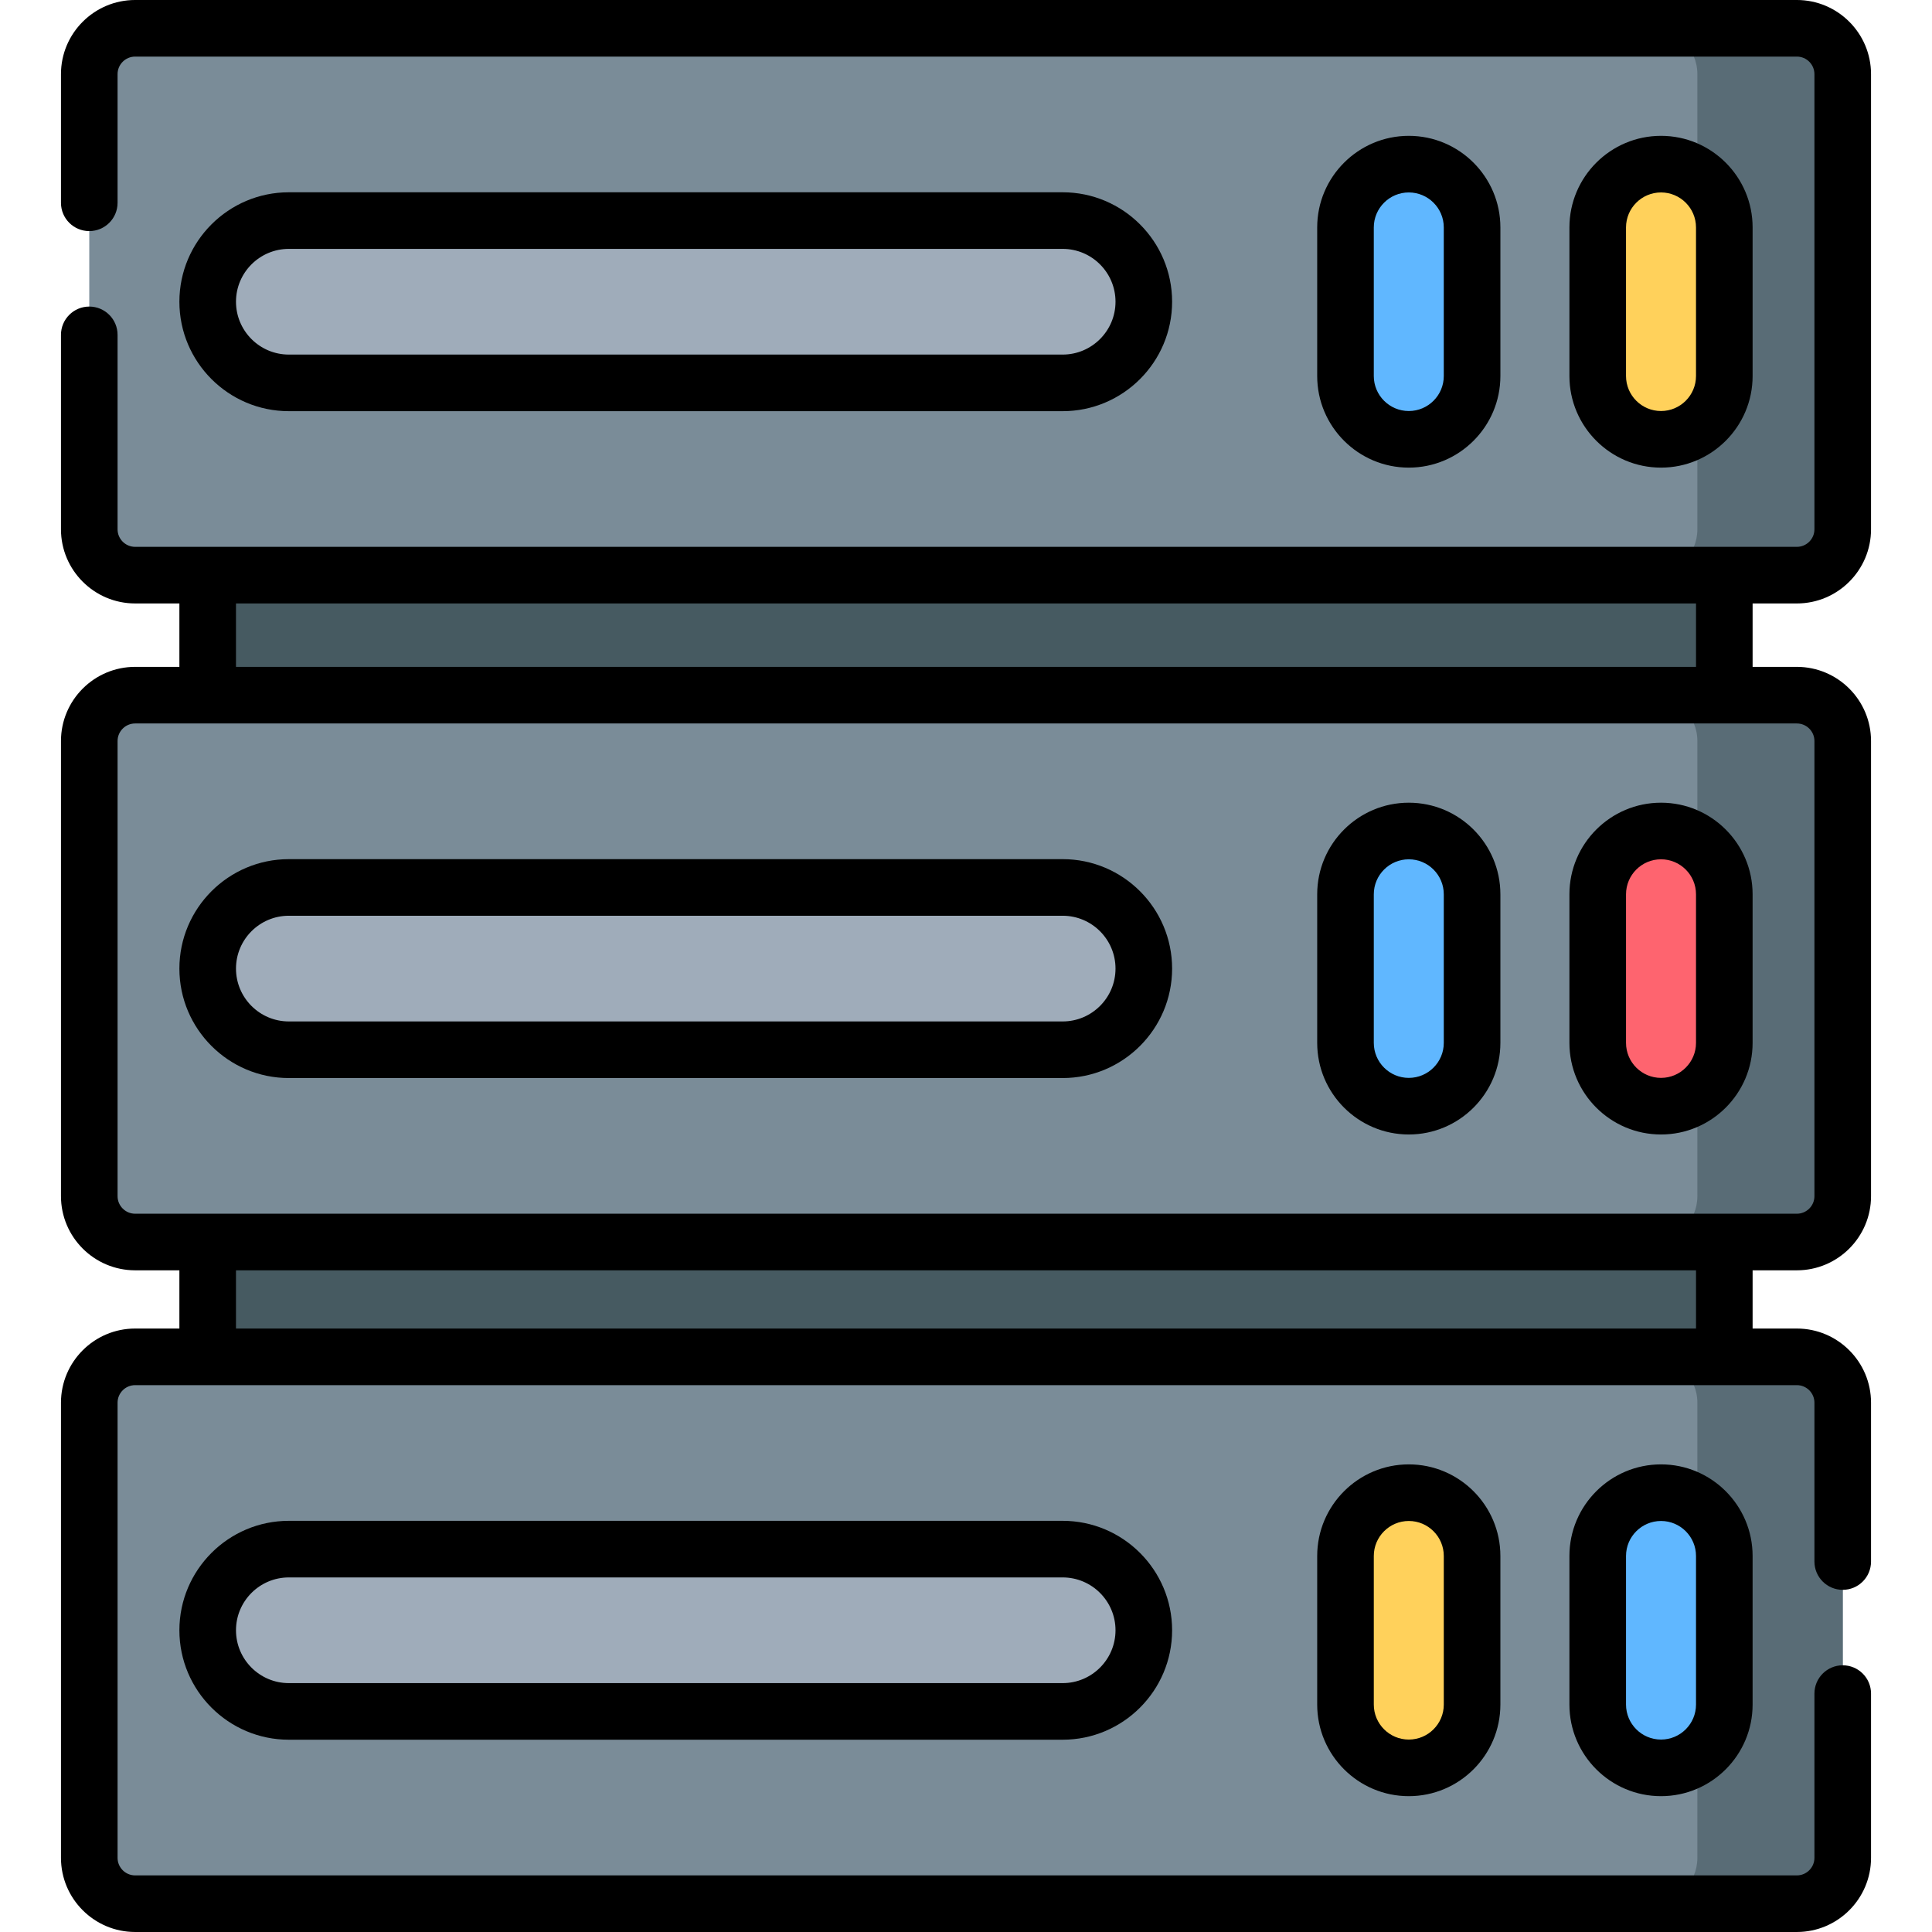
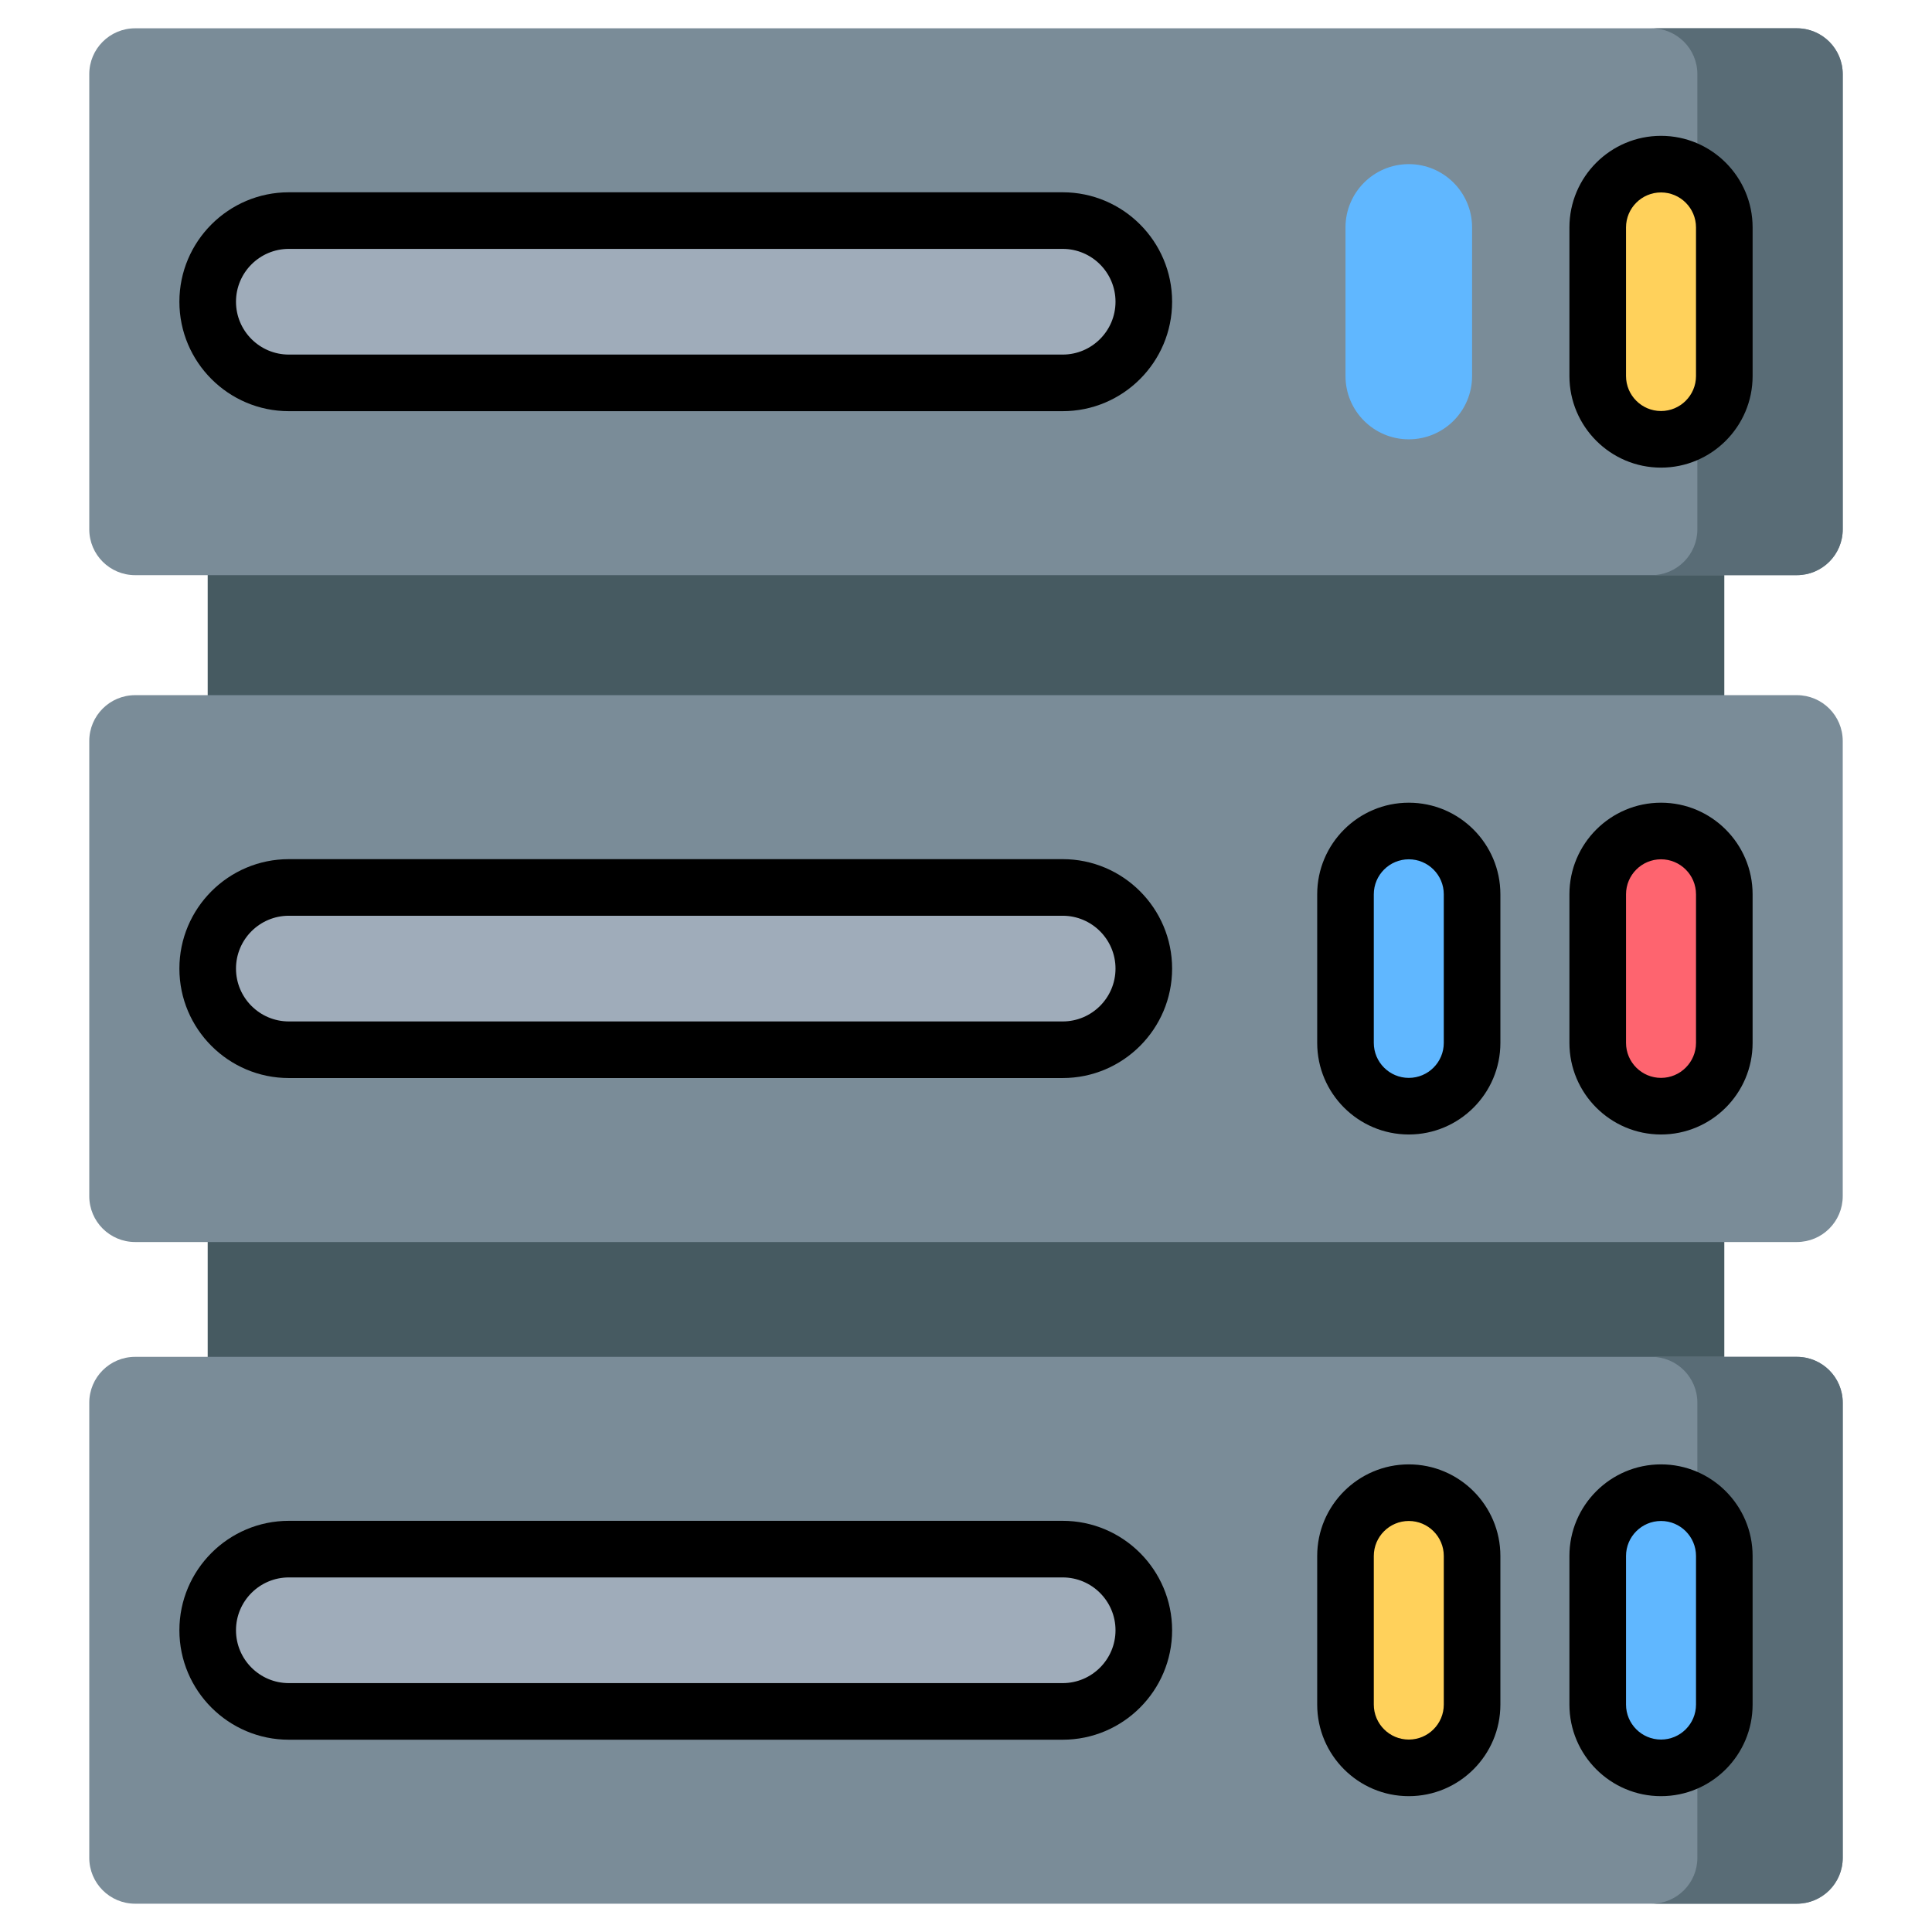
<svg xmlns="http://www.w3.org/2000/svg" id="Capa_1" height="512" viewBox="0 0 512 512" width="512">
  <g>
    <g id="_x32_9_server">
      <path d="m55.04 122h401.92v302.14h-401.92z" fill="#465a61" />
      <path d="m476.188 504.5h-440.376c-6.713 0-12.155-5.442-12.155-12.155v-120.612c0-6.713 5.442-12.155 12.155-12.155h440.377c6.713 0 12.155 5.442 12.155 12.155v120.613c-.001 6.712-5.443 12.154-12.156 12.154z" fill="#7a8c98" />
      <path d="m281.618 453.543h-205.073c-11.877 0-21.505-9.628-21.505-21.505 0-11.877 9.628-21.505 21.505-21.505h205.073c11.877 0 21.505 9.628 21.505 21.505-.001 11.878-9.629 21.505-21.505 21.505z" fill="#9facba" />
      <path d="m373.345 468.503c-9.264 0-16.774-7.51-16.774-16.774v-39.38c0-9.264 7.51-16.774 16.774-16.774 9.264 0 16.774 7.51 16.774 16.774v39.38c0 9.264-7.51 16.774-16.774 16.774z" fill="#ffd15b" />
      <path d="m476.188 329.149h-440.376c-6.713 0-12.155-5.442-12.155-12.155v-120.613c0-6.713 5.442-12.155 12.155-12.155h440.377c6.713 0 12.155 5.442 12.155 12.155v120.613c-.001 6.713-5.443 12.155-12.156 12.155z" fill="#7a8c98" />
      <path d="m281.618 278.192h-205.073c-11.877 0-21.505-9.628-21.505-21.505 0-11.877 9.628-21.505 21.505-21.505h205.073c11.877 0 21.505 9.628 21.505 21.505-.001 11.877-9.629 21.505-21.505 21.505z" fill="#9facba" />
      <path d="m373.345 293.152c-9.264 0-16.774-7.51-16.774-16.774v-39.38c0-9.264 7.51-16.774 16.774-16.774 9.264 0 16.774 7.51 16.774 16.774v39.38c0 9.264-7.51 16.774-16.774 16.774z" fill="#60b7ff" />
      <path d="m476.188 152.422h-440.376c-6.713 0-12.155-5.442-12.155-12.155v-120.612c0-6.713 5.442-12.155 12.155-12.155h440.377c6.713 0 12.155 5.442 12.155 12.155v120.613c-.001 6.712-5.443 12.154-12.156 12.154z" fill="#7a8c98" />
      <path d="m281.618 101.466h-205.073c-11.877 0-21.505-9.628-21.505-21.505 0-11.877 9.628-21.505 21.505-21.505h205.073c11.877 0 21.505 9.628 21.505 21.505-.001 11.877-9.629 21.505-21.505 21.505z" fill="#9facba" />
      <path d="m373.345 116.425c-9.264 0-16.774-7.51-16.774-16.774v-39.38c0-9.264 7.51-16.774 16.774-16.774 9.264 0 16.774 7.51 16.774 16.774v39.38c0 9.264-7.51 16.774-16.774 16.774z" fill="#60b7ff" />
      <g fill="#596c76">
        <path d="m476.188 359.578h-38.522c6.713 0 12.155 5.442 12.155 12.155v120.613c0 6.713-5.442 12.155-12.155 12.155h38.522c6.713 0 12.155-5.442 12.155-12.155v-120.613c0-6.713-5.442-12.155-12.155-12.155z" />
-         <path d="m476.188 184.226h-38.522c6.713 0 12.155 5.442 12.155 12.155v120.613c0 6.713-5.442 12.155-12.155 12.155h38.522c6.713 0 12.155-5.442 12.155-12.155v-120.613c0-6.713-5.442-12.155-12.155-12.155z" />
        <path d="m476.188 7.5h-38.522c6.713 0 12.155 5.442 12.155 12.155v120.613c0 6.713-5.442 12.155-12.155 12.155h38.522c6.713 0 12.155-5.442 12.155-12.155v-120.613c0-6.713-5.442-12.155-12.155-12.155z" />
      </g>
      <path d="m440.186 43.497c-.348 0-.688.031-1.031.052-8.781.535-15.743 7.806-15.743 16.722v39.38c0 8.916 6.962 16.187 15.743 16.722.343.021.683.052 1.031.052 9.264 0 16.774-7.51 16.774-16.774v-39.38c0-9.264-7.51-16.774-16.774-16.774z" fill="#ffd15b" />
      <path d="m449.821 46.553v66.816c4.313-3.035 7.139-8.043 7.139-13.718v-39.38c0-5.675-2.826-10.682-7.139-13.718z" fill="#ffc344" />
      <path d="m440.186 220.223c-.348 0-.688.031-1.031.052-8.781.535-15.743 7.806-15.743 16.722v39.38c0 8.916 6.962 16.187 15.743 16.722.343.021.683.052 1.031.052 9.264 0 16.774-7.51 16.774-16.774v-39.38c0-9.264-7.51-16.774-16.774-16.774z" fill="#fe646f" />
      <path d="m449.821 223.28v66.816c4.313-3.035 7.139-8.042 7.139-13.718v-39.38c0-5.676-2.826-10.683-7.139-13.718z" fill="#fd4755" />
      <path d="m440.186 395.575c-.348 0-.688.031-1.031.052-8.781.535-15.743 7.806-15.743 16.722v39.38c0 8.916 6.962 16.187 15.743 16.722.343.021.683.052 1.031.052 9.264 0 16.774-7.51 16.774-16.774v-39.38c0-9.264-7.51-16.774-16.774-16.774z" fill="#60b7ff" />
      <path d="m449.821 398.631v66.816c4.313-3.035 7.139-8.042 7.139-13.718v-39.38c0-5.675-2.826-10.683-7.139-13.718z" fill="#26a6fe" />
    </g>
    <g>
      <path d="m76.545 403.034c-15.993 0-29.005 13.012-29.005 29.005s13.012 29.005 29.005 29.005h205.072c15.993 0 29.005-13.012 29.005-29.005s-13.012-29.005-29.005-29.005zm219.077 29.005c0 7.723-6.282 14.005-14.005 14.005h-205.072c-7.723 0-14.005-6.282-14.005-14.005s6.282-14.005 14.005-14.005h205.072c7.723 0 14.005 6.282 14.005 14.005z" />
      <path d="m349.07 412.349v39.381c0 13.385 10.89 24.273 24.274 24.273s24.274-10.889 24.274-24.273v-39.381c0-13.385-10.89-24.274-24.274-24.274s-24.274 10.889-24.274 24.274zm33.549 0v39.381c0 5.113-4.16 9.273-9.274 9.273s-9.274-4.16-9.274-9.273v-39.381c0-5.114 4.16-9.274 9.274-9.274s9.274 4.159 9.274 9.274z" />
-       <path d="m415.912 412.349v39.381c0 13.385 10.889 24.273 24.273 24.273s24.274-10.889 24.274-24.273v-39.381c0-13.385-10.89-24.274-24.274-24.274s-24.273 10.889-24.273 24.274zm33.548 0v39.381c0 5.113-4.16 9.273-9.274 9.273-5.113 0-9.273-4.16-9.273-9.273v-39.381c0-5.114 4.16-9.274 9.273-9.274 5.114-.001 9.274 4.159 9.274 9.274z" />
+       <path d="m415.912 412.349v39.381c0 13.385 10.889 24.273 24.273 24.273s24.274-10.889 24.274-24.273v-39.381c0-13.385-10.89-24.274-24.274-24.274s-24.273 10.889-24.273 24.274m33.548 0v39.381c0 5.113-4.16 9.273-9.274 9.273-5.113 0-9.273-4.16-9.273-9.273v-39.381c0-5.114 4.16-9.274 9.273-9.274 5.114-.001 9.274 4.159 9.274 9.274z" />
      <path d="m281.617 227.683h-205.072c-15.993 0-29.005 13.012-29.005 29.005s13.012 29.005 29.005 29.005h205.072c15.993 0 29.005-13.012 29.005-29.005s-13.012-29.005-29.005-29.005zm0 43.009h-205.072c-7.723 0-14.005-6.282-14.005-14.005s6.282-14.005 14.005-14.005h205.072c7.723 0 14.005 6.282 14.005 14.005s-6.282 14.005-14.005 14.005z" />
      <path d="m373.345 212.723c-13.385 0-24.274 10.89-24.274 24.274v39.381c0 13.385 10.89 24.273 24.274 24.273s24.274-10.889 24.274-24.273v-39.381c0-13.385-10.89-24.274-24.274-24.274zm9.274 63.655c0 5.113-4.16 9.273-9.274 9.273s-9.274-4.16-9.274-9.273v-39.381c0-5.114 4.16-9.274 9.274-9.274s9.274 4.16 9.274 9.274z" />
      <path d="m415.912 236.997v39.381c0 13.385 10.889 24.273 24.273 24.273s24.274-10.889 24.274-24.273v-39.381c0-13.385-10.89-24.274-24.274-24.274s-24.273 10.889-24.273 24.274zm33.548 0v39.381c0 5.113-4.16 9.273-9.274 9.273-5.113 0-9.273-4.16-9.273-9.273v-39.381c0-5.114 4.16-9.274 9.273-9.274 5.114 0 9.274 4.16 9.274 9.274z" />
-       <path d="m476.188 159.922c10.838 0 19.654-8.816 19.654-19.654v-120.614c.001-10.838-8.816-19.654-19.654-19.654h-440.376c-10.838 0-19.655 8.816-19.655 19.654v34.09c0 4.143 3.357 7.5 7.5 7.5s7.5-3.357 7.5-7.5v-34.09c0-2.566 2.088-4.654 4.654-4.654h440.377c2.566 0 4.654 2.088 4.654 4.654v120.613c0 2.566-2.088 4.654-4.654 4.654-8.179 0-433.092 0-440.377 0-2.566 0-4.654-2.088-4.654-4.654v-51.523c0-4.143-3.357-7.5-7.5-7.5s-7.5 3.357-7.5 7.5v51.523c0 10.838 8.816 19.654 19.654 19.654h11.729v16.805h-11.728c-10.838 0-19.654 8.816-19.654 19.654v120.613c0 10.838 8.816 19.654 19.654 19.654h11.728v15.43h-11.728c-10.838 0-19.654 8.816-19.654 19.654v120.613c0 10.838 8.816 19.654 19.654 19.654h440.377c10.838 0 19.654-8.816 19.654-19.654v-43.523c0-4.143-3.357-7.5-7.5-7.5s-7.5 3.357-7.5 7.5v43.523c0 2.566-2.088 4.654-4.654 4.654h-440.377c-2.566 0-4.654-2.088-4.654-4.654v-120.612c0-2.566 2.088-4.654 4.654-4.654h440.377c2.566 0 4.654 2.088 4.654 4.654v42.09c0 4.143 3.357 7.5 7.5 7.5s7.5-3.357 7.5-7.5v-42.09c0-10.838-8.816-19.654-19.654-19.654h-11.729v-15.43h11.729c10.838 0 19.654-8.816 19.654-19.654v-120.613c0-10.838-8.816-19.654-19.654-19.654h-11.729v-16.805zm-26.728 192.156h-386.92v-15.43h386.92zm31.383-155.697v120.613c0 2.566-2.088 4.654-4.654 4.654-6.708 0-437.647 0-440.377 0-2.566 0-4.654-2.088-4.654-4.654v-120.613c0-2.566 2.088-4.654 4.654-4.654h440.377c2.566 0 4.654 2.087 4.654 4.654zm-31.383-19.654h-386.92v-16.805h386.92z" />
      <path d="m76.545 108.966h205.072c15.993 0 29.005-13.012 29.005-29.005s-13.012-29.005-29.005-29.005h-205.072c-15.993 0-29.005 13.012-29.005 29.005s13.012 29.005 29.005 29.005zm0-43.01h205.072c7.723 0 14.005 6.282 14.005 14.005s-6.282 14.005-14.005 14.005h-205.072c-7.723 0-14.005-6.282-14.005-14.005s6.282-14.005 14.005-14.005z" />
-       <path d="m397.619 99.651v-39.38c0-13.385-10.89-24.273-24.274-24.273s-24.275 10.888-24.275 24.273v39.381c0 13.385 10.89 24.274 24.274 24.274s24.275-10.89 24.275-24.275zm-33.549 0v-39.38c0-5.113 4.16-9.273 9.274-9.273s9.274 4.16 9.274 9.273v39.381c0 5.114-4.16 9.274-9.274 9.274s-9.274-4.16-9.274-9.275z" />
      <path d="m464.46 99.651v-39.38c0-13.385-10.89-24.273-24.274-24.273s-24.273 10.889-24.273 24.273v39.381c0 13.385 10.889 24.274 24.273 24.274s24.274-10.89 24.274-24.275zm-33.548 0v-39.38c0-5.113 4.16-9.273 9.273-9.273 5.114 0 9.274 4.16 9.274 9.273v39.381c0 5.114-4.16 9.274-9.274 9.274-5.113 0-9.273-4.16-9.273-9.275z" />
    </g>
  </g>
</svg>